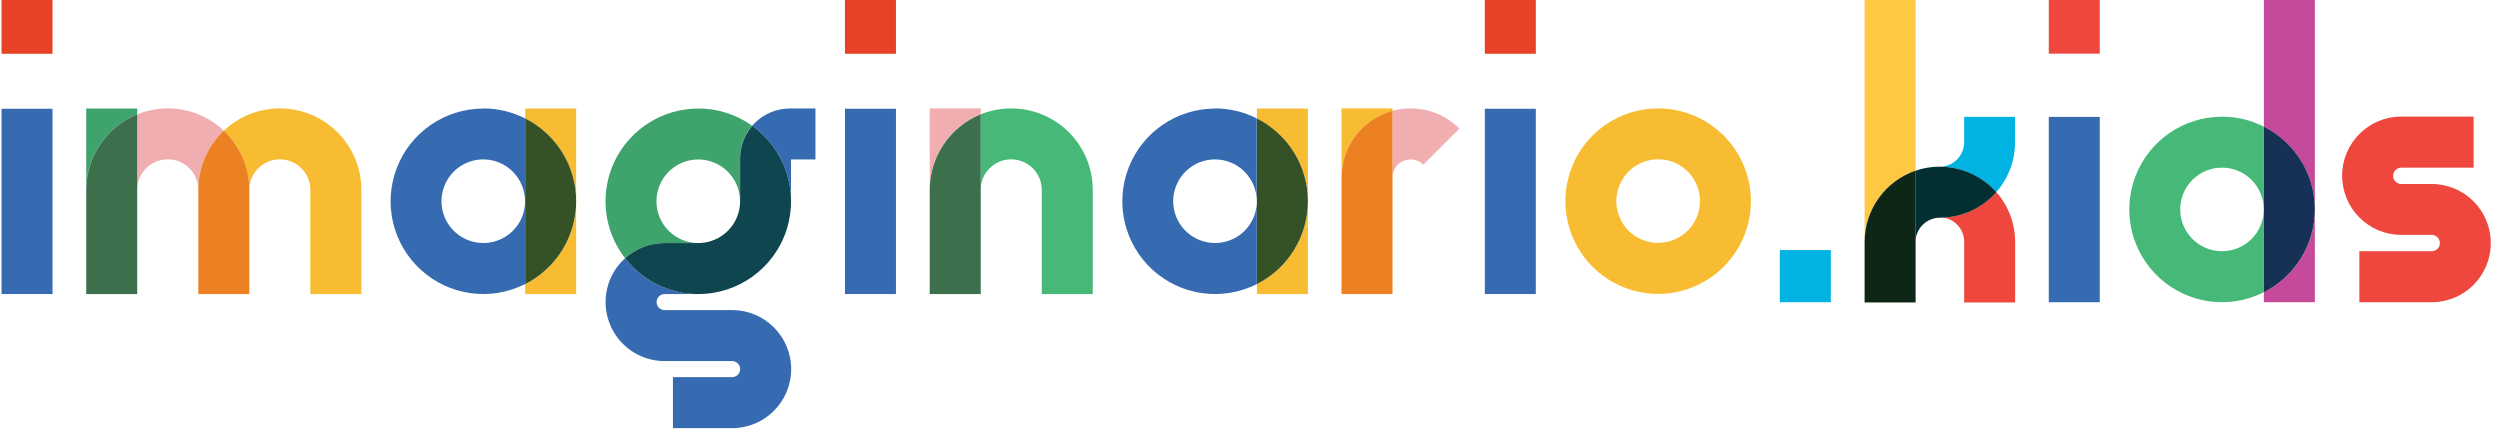
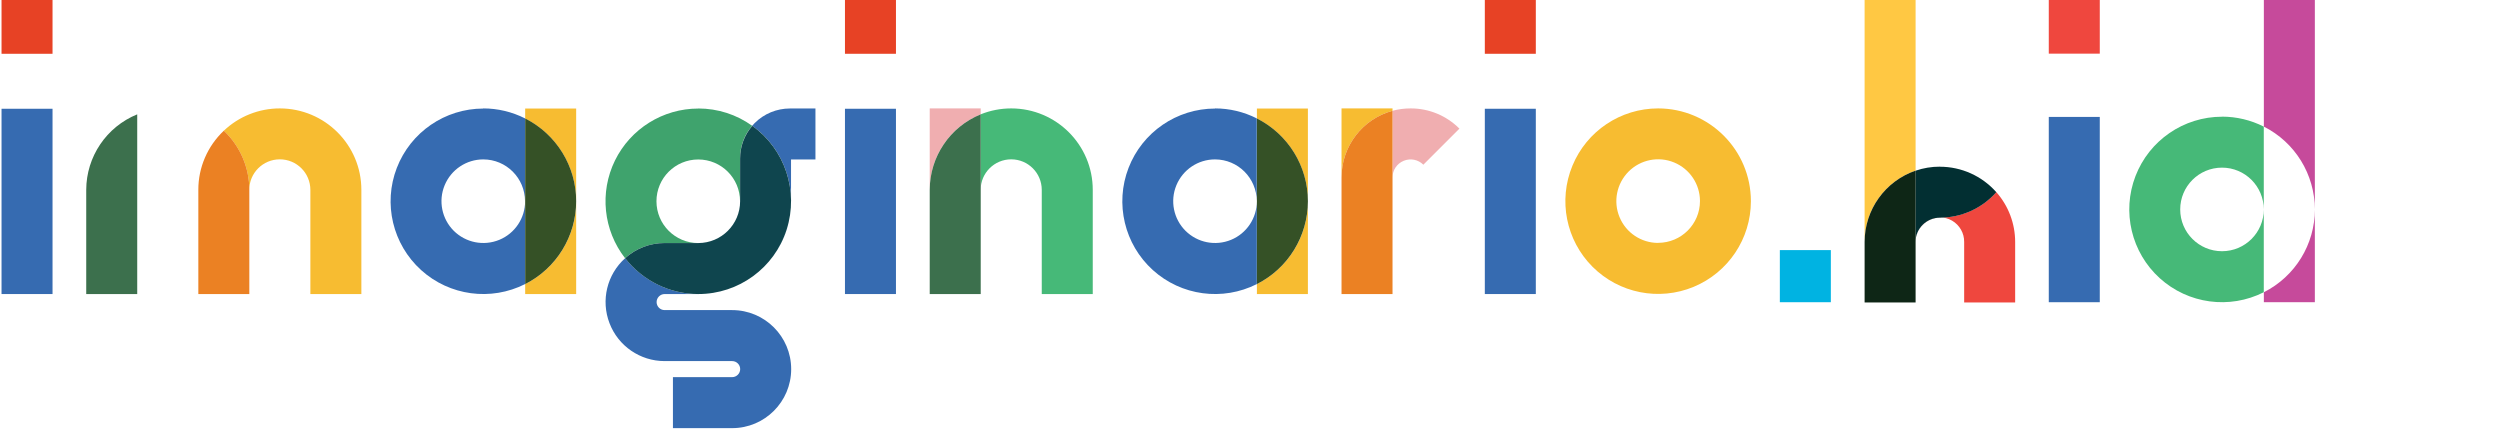
<svg xmlns="http://www.w3.org/2000/svg" id="Layer_1" version="1.1" viewBox="0 0 358.36 61.52">
  <defs>
    <style>
      .st0 {
        fill: #163056;
      }

      .st1 {
        fill: #366bb1;
      }

      .st2 {
        fill: #3c704d;
      }

      .st3 {
        fill: #00b3e2;
      }

      .st4 {
        fill: #f0aeb0;
      }

      .st5 {
        fill: #022f32;
      }

      .st6 {
        fill: #e74225;
      }

      .st7 {
        fill: #ef473e;
      }

      .st8 {
        fill: #0e2616;
      }

      .st9 {
        fill: #3fa36d;
      }

      .st10 {
        fill: #eb8123;
      }

      .st11 {
        fill: #46b978;
      }

      .st12 {
        fill: #c64a9b;
      }

      .st13 {
        fill: #0f454e;
      }

      .st14 {
        fill: #f7bc31;
      }

      .st15 {
        fill: #ffc843;
      }

      .st16 {
        fill: #355126;
      }
    </style>
  </defs>
  <g>
    <polyline class="st1" points="7.53 15.59 .22 15.59 .22 42.15 7.53 42.15 7.53 15.59" />
    <polyline class="st6" points="7.53 0 .22 0 .22 7.71 7.53 7.71 7.53 0" />
-     <path class="st9" d="M19.67,15.56h-7.31v26.59-14.93c0-4.76,2.89-9.04,7.31-10.83v-.83" />
-     <path class="st4" d="M24.05,15.54c-1.5,0-2.99.29-4.38.85v10.83c0-2.42,1.96-4.38,4.38-4.38s4.38,1.96,4.38,4.38v14.93-14.93c0-3.21,1.32-6.28,3.65-8.48-2.17-2.06-5.04-3.21-8.03-3.2" />
    <path class="st2" d="M19.67,16.39c-4.41,1.79-7.3,6.07-7.31,10.83v14.93h7.31v-25.76" />
    <path class="st14" d="M40.11,15.54c-2.99,0-5.86,1.14-8.03,3.2,2.33,2.2,3.66,5.27,3.65,8.48h0c0-2.42,1.96-4.38,4.38-4.38s4.38,1.96,4.38,4.38v14.93h7.31v-14.93c0-6.45-5.23-11.67-11.68-11.68" />
    <path class="st10" d="M32.08,18.74c-2.33,2.2-3.66,5.27-3.65,8.48v14.93h7.31v-14.93c0-3.21-1.32-6.28-3.65-8.48" />
    <path class="st14" d="M82.59,15.56h-7.31v1.43c4.48,2.26,7.3,6.85,7.31,11.87v-13.3M82.59,28.85c0,5.02-2.83,9.61-7.31,11.87v1.43h7.31v-13.3" />
    <path class="st1" d="M69.29,15.56c-5.5,0-10.43,3.38-12.41,8.51-1.98,5.13-.59,10.95,3.48,14.64,4.08,3.69,10,4.49,14.91,2.01v-11.87c0,2.42-1.46,4.61-3.7,5.53s-4.81.41-6.53-1.3c-1.71-1.71-2.23-4.29-1.3-6.53.93-2.24,3.11-3.7,5.53-3.7,3.31,0,5.98,2.68,5.99,5.99v-11.87c-1.86-.94-3.91-1.43-5.99-1.43" />
    <path class="st16" d="M75.28,16.98v23.74c4.48-2.26,7.3-6.85,7.31-11.87h0c0-5.02-2.83-9.61-7.31-11.87" />
    <path class="st9" d="M100.1,15.56c-5.08,0-9.71,2.89-11.95,7.45-2.23,4.56-1.67,10,1.45,14,1.55-1.4,3.56-2.17,5.65-2.17h4.84c-3.31,0-5.99-2.68-5.99-5.99s2.68-5.99,5.99-5.99,5.99,2.68,5.99,5.99h0v-6.15c0-1.72.61-3.38,1.74-4.67-2.25-1.62-4.95-2.48-7.72-2.48" />
    <path class="st1" d="M116.89,15.55h-3.65c-1.9,0-3.72.75-5.06,2.09-.13.12-.24.25-.36.39,3.5,2.49,5.57,6.52,5.57,10.82h0v-5.99h3.5v-7.31M112.85,32.64c-1.69,5.63-6.87,9.5-12.75,9.5h0c5.88,0,11.06-3.87,12.74-9.5M89.61,37.01c-2.61,2.34-3.5,6.05-2.24,9.32,1.25,3.27,4.39,5.43,7.9,5.43h9.68c.64,0,1.15.52,1.15,1.15s-.52,1.15-1.15,1.15h-8.49v7.31h8.49c4.67,0,8.46-3.79,8.46-8.46s-3.79-8.46-8.46-8.46h-9.68c-.64,0-1.15-.52-1.15-1.15s.52-1.15,1.15-1.15h4.84c-4.1,0-7.97-1.9-10.49-5.14" />
    <path class="st13" d="M107.83,18.04c-1.12,1.3-1.74,2.96-1.74,4.67v6.14c0,3.31-2.68,5.98-5.99,5.99h-4.84c-2.09,0-4.1.77-5.65,2.17,2.52,3.24,6.39,5.14,10.49,5.14h0c5.78,0,10.9-3.73,12.66-9.24,1.76-5.5-.23-11.52-4.94-14.88" />
    <polyline class="st1" points="128.43 15.59 121.12 15.59 121.12 42.15 128.43 42.15 128.43 15.59" />
    <polyline class="st6" points="128.43 0 121.12 0 121.12 7.71 128.43 7.71 128.43 0" />
    <path class="st4" d="M140.58,15.54h-7.31v26.61-14.93c0-4.76,2.89-9.04,7.31-10.83v-.85" />
    <path class="st11" d="M144.95,15.54c-1.5,0-2.99.29-4.38.85v10.83c0-2.42,1.96-4.38,4.38-4.38s4.38,1.96,4.38,4.38v14.93h7.31v-14.93c0-6.45-5.23-11.67-11.68-11.68" />
    <path class="st2" d="M140.58,16.39c-4.41,1.79-7.3,6.07-7.31,10.83v14.93h7.31v-25.76" />
    <path class="st14" d="M187.48,15.56h-7.31v1.43c4.48,2.26,7.3,6.85,7.31,11.87v-13.3M187.48,28.85c0,5.02-2.83,9.61-7.31,11.87v1.43h7.31v-13.3" />
    <path class="st1" d="M174.18,15.56c-5.5,0-10.43,3.38-12.41,8.51-1.98,5.13-.59,10.95,3.48,14.64,4.08,3.69,10,4.49,14.91,2.01v-11.87c0,2.42-1.46,4.61-3.7,5.53s-4.81.41-6.53-1.3c-1.71-1.71-2.23-4.29-1.3-6.53.93-2.24,3.11-3.7,5.53-3.7,3.31,0,5.98,2.68,5.99,5.99v-11.87c-1.86-.94-3.91-1.43-5.99-1.43" />
    <path class="st16" d="M180.17,16.98v23.74c4.48-2.26,7.3-6.85,7.31-11.87h0c0-5.02-2.83-9.61-7.31-11.87" />
    <path class="st14" d="M199.61,15.54h-7.31v26.61-16.71c0-4.47,3-8.38,7.31-9.56v-.34" />
    <path class="st4" d="M202.2,15.54c-.87,0-1.75.11-2.59.34v9.56c0-1.05.63-1.99,1.6-2.39s2.08-.18,2.82.56l5.17-5.17c-1.85-1.86-4.37-2.91-7-2.9" />
    <path class="st10" d="M199.61,15.88c-4.31,1.17-7.31,5.09-7.31,9.56v16.71h7.31V15.88" />
    <polyline class="st1" points="220.15 15.59 212.84 15.59 212.84 42.15 220.15 42.15 220.15 15.59" />
    <polyline class="st6" points="220.15 0 212.84 0 212.84 7.71 220.15 7.71 220.15 0" />
    <path class="st14" d="M237.68,15.54c-5.38,0-10.23,3.24-12.28,8.21-2.06,4.97-.92,10.69,2.88,14.49,3.8,3.8,9.52,4.94,14.49,2.88,4.97-2.06,8.21-6.91,8.21-12.28,0-7.34-5.96-13.29-13.3-13.3M237.68,34.82c-2.42,0-4.61-1.46-5.53-3.7-.93-2.24-.41-4.81,1.3-6.53,1.71-1.71,4.29-2.23,6.53-1.3s3.7,3.11,3.7,5.53c0,3.31-2.68,5.98-5.99,5.99" />
  </g>
  <g>
    <polyline class="st3" points="262.44 35.85 255.13 35.85 255.13 43.32 262.44 43.32 262.44 35.85" />
    <g>
      <path class="st7" d="M286.16,27.54c-2.05,2.32-4.99,3.65-8.09,3.65-1.92,0-3.48,1.56-3.49,3.49h0c-.01-1.25.65-2.42,1.73-3.05,1.08-.63,2.42-.63,3.51,0,1.08.63,1.75,1.8,1.73,3.05v8.68h7.31v-8.68c0-2.63-.96-5.17-2.7-7.14" />
-       <path class="st3" d="M288.86,16.75h-7.31v3.65c0,1.92-1.56,3.48-3.49,3.49-1.19,0-2.36.19-3.49.58h0c4.12-1.41,8.69-.19,11.57,3.08,1.74-1.97,2.71-4.51,2.7-7.14v-3.65" />
      <path class="st5" d="M278.07,23.89c-1.19,0-2.36.19-3.49.58v10.22c0-1.92,1.56-3.48,3.49-3.49,3.1,0,6.04-1.33,8.09-3.65-2.05-2.32-4.99-3.65-8.09-3.65" />
      <path class="st15" d="M274.59-.01h-7.31v34.69c0-4.62,2.94-8.72,7.31-10.22V-.01Z" />
      <path class="st8" d="M274.59,24.46c-4.37,1.5-7.3,5.6-7.31,10.22v8.68h7.31v-18.89" />
    </g>
    <g>
      <polyline class="st1" points="300.99 16.76 293.68 16.76 293.68 43.32 300.99 43.32 300.99 16.76" />
      <polyline class="st7" points="300.99 -.02 293.68 -.02 293.68 7.69 300.99 7.69 300.99 -.02" />
    </g>
    <g>
      <path class="st12" d="M331.82-.02h-7.31v18.17c4.48,2.26,7.3,6.85,7.31,11.87V-.02M331.82,30.02c0,5.02-2.83,9.61-7.31,11.87v1.43h7.31v-13.3" />
      <path class="st11" d="M318.52,16.73c-5.5,0-10.43,3.38-12.41,8.51-1.98,5.13-.59,10.95,3.48,14.64,4.08,3.69,10,4.49,14.91,2.01v-11.87c0,3.31-2.68,5.99-5.99,5.99s-5.99-2.68-5.99-5.99,2.68-5.99,5.99-5.99c3.31,0,5.98,2.68,5.99,5.99v-11.87c-1.86-.94-3.91-1.43-5.99-1.43" />
-       <path class="st0" d="M324.51,18.15v23.74c4.48-2.26,7.3-6.85,7.31-11.87h0c0-5.02-2.83-9.61-7.31-11.87" />
    </g>
-     <path class="st7" d="M354.58,16.71h-10.37c-4.68,0-8.48,3.8-8.48,8.48s3.8,8.48,8.48,8.48h4.36c.64,0,1.17.52,1.17,1.17s-.52,1.17-1.17,1.17h-10.37v7.31h10.48c4.66-.06,8.39-3.87,8.36-8.53-.03-4.66-3.81-8.41-8.47-8.42h-4.36c-.65,0-1.17-.52-1.17-1.17s.52-1.17,1.17-1.17h10.37v-7.31" />
  </g>
</svg>